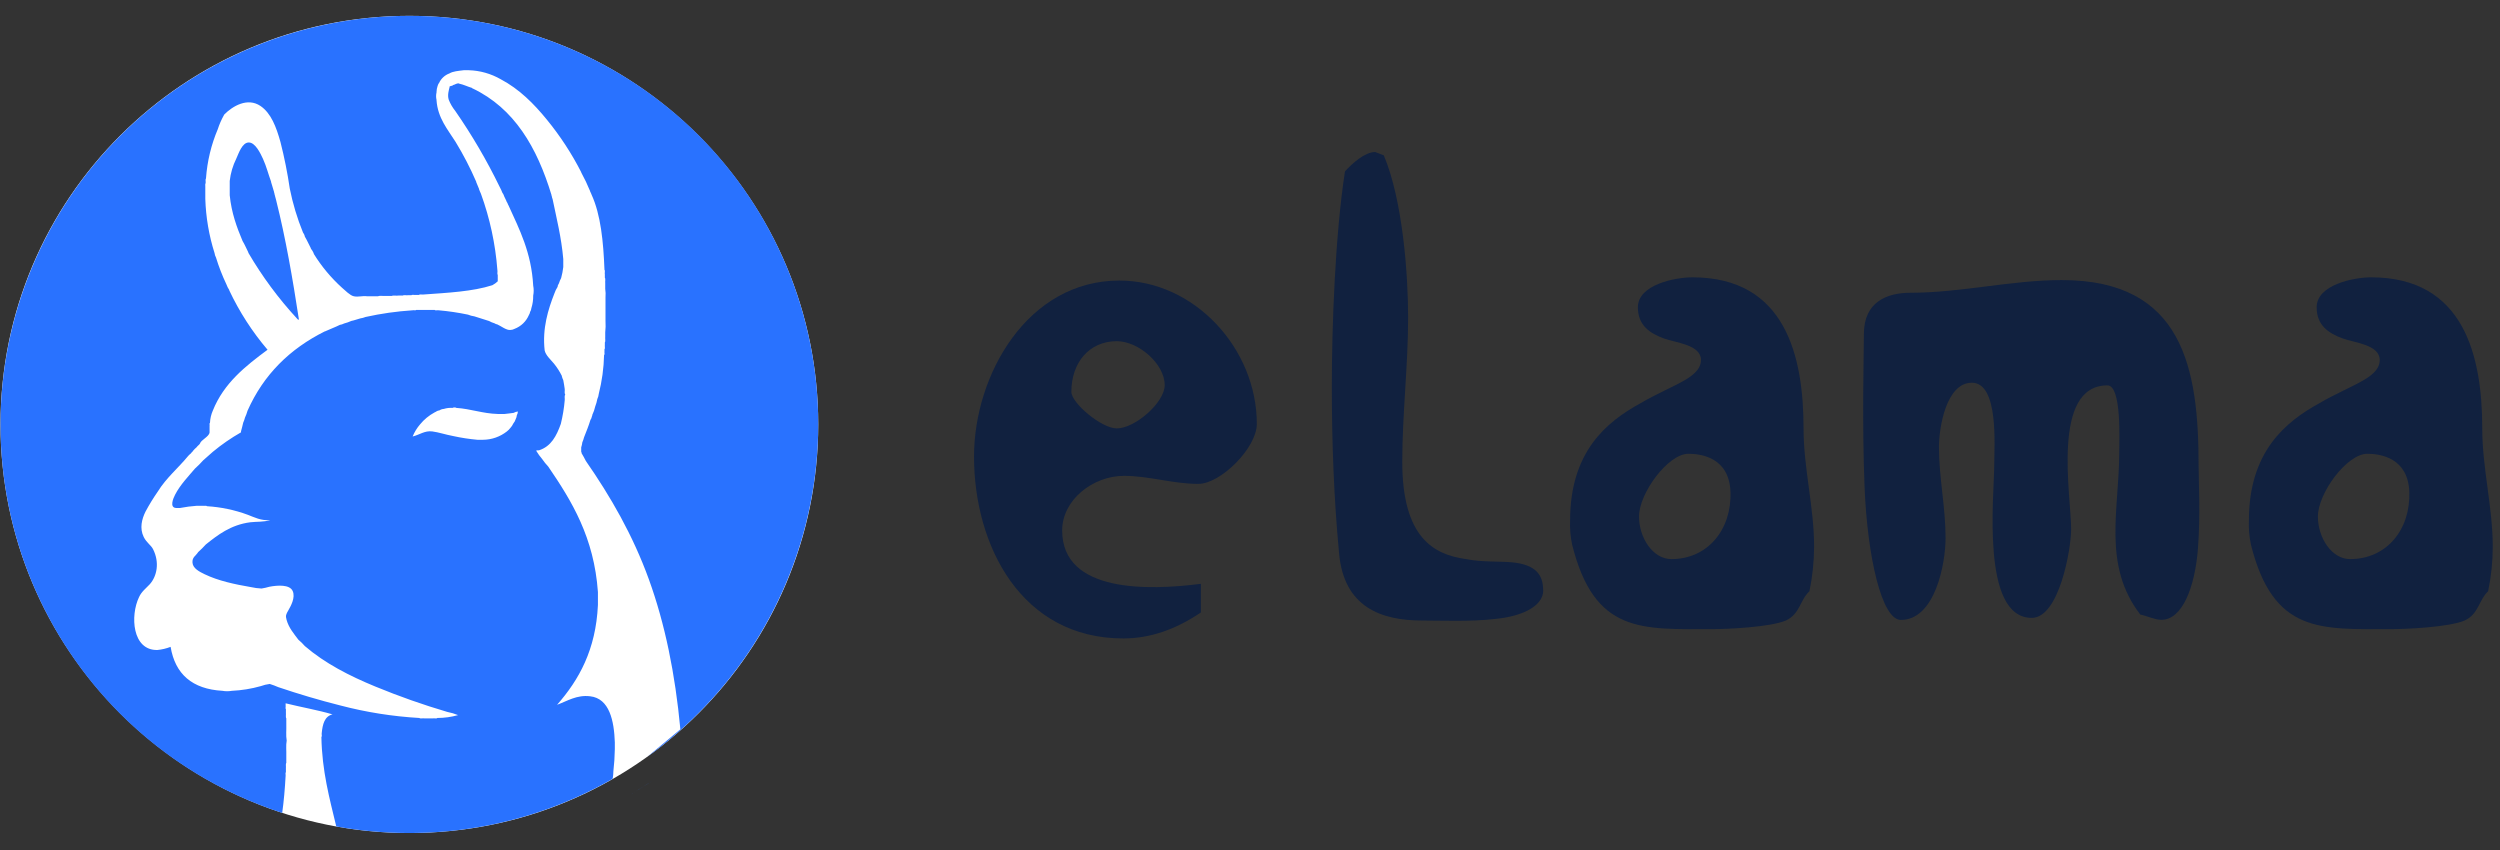
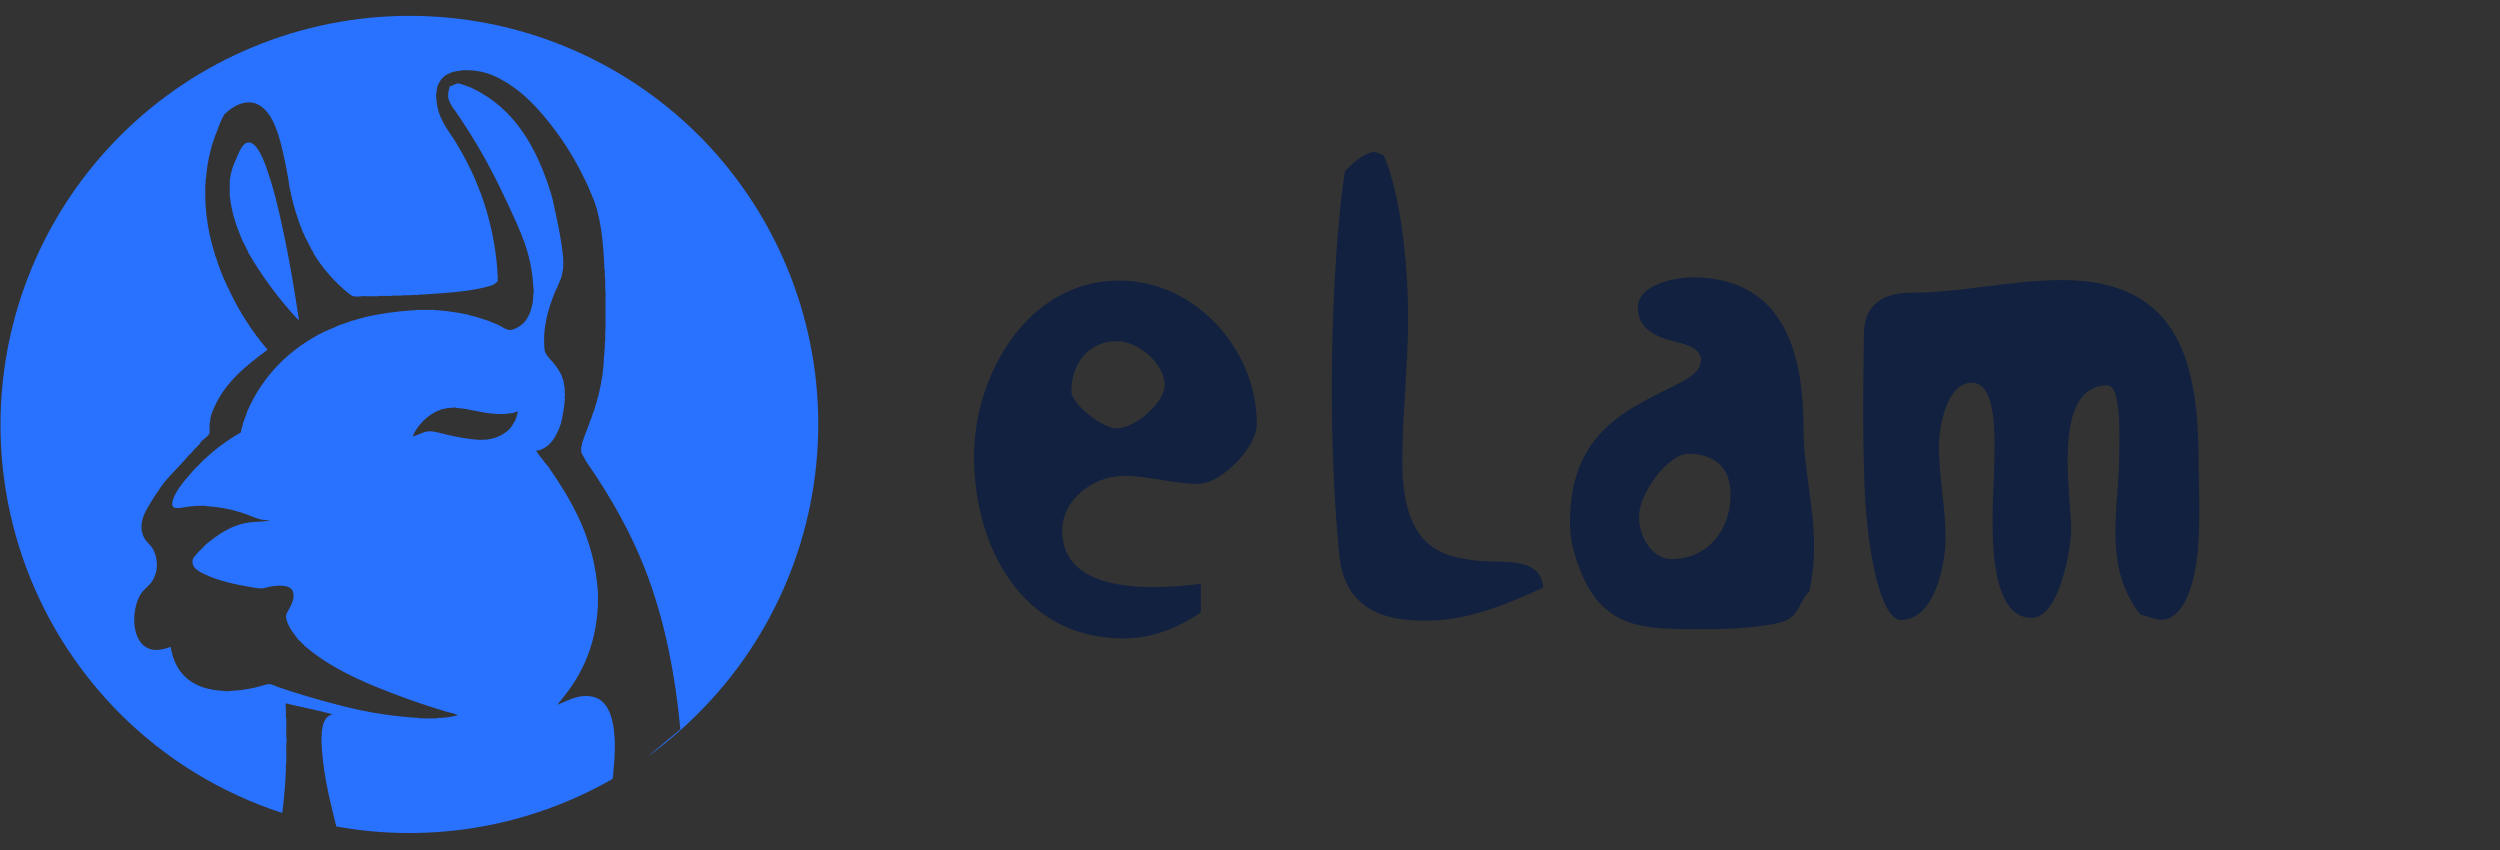
<svg xmlns="http://www.w3.org/2000/svg" width="100" height="34" viewBox="0 0 100 34" fill="none">
  <rect x="0" y="0" width="100" height="34" fill="#333333" stroke="none" />
  <g id="elama 1">
-     <path id="Vector" d="M16.375 33.321C25.407 33.321 32.73 26.004 32.73 16.978C32.73 7.951 25.407 0.634 16.375 0.634C7.342 0.634 0.02 7.951 0.02 16.978C0.02 26.004 7.342 33.321 16.375 33.321Z" fill="white" />
    <path id="Vector_2" d="M26.167 31.178C25.837 31.406 25.498 31.616 25.156 31.82C25.499 31.62 25.836 31.406 26.167 31.178Z" fill="#2972FF" />
    <path id="Vector_3" d="M11.882 12.745C11.888 12.751 11.933 12.817 11.956 12.775C11.705 11.136 11.426 9.524 11.047 8.014C11.036 7.956 11.017 7.91 11.003 7.851V7.838C10.981 7.798 10.982 7.734 10.963 7.693V7.682C10.919 7.547 10.885 7.411 10.843 7.281V7.265C10.732 6.968 10.663 6.673 10.522 6.36C10.418 6.132 10.21 5.697 9.951 5.699C9.691 5.7 9.554 6.114 9.452 6.344C9.313 6.624 9.224 6.926 9.189 7.237V7.81C9.259 8.518 9.472 9.091 9.703 9.641C9.79 9.78 9.855 9.944 9.933 10.094V10.11C10.485 11.056 11.139 11.94 11.882 12.745Z" fill="#2972FF" />
    <path id="Vector_4" d="M27.934 5.397C24.862 2.342 20.702 0.629 16.368 0.634C12.034 0.639 7.879 2.362 4.814 5.425C1.749 8.488 0.025 12.64 0.02 16.972C0.014 21.303 1.728 25.46 4.785 28.53C6.606 30.355 8.835 31.722 11.288 32.517C11.354 32.048 11.396 31.544 11.425 31.035C11.432 30.991 11.405 30.91 11.436 30.892V30.721C11.445 30.66 11.419 30.557 11.452 30.518V30.244C11.46 30.041 11.432 29.806 11.467 29.629V29.615C11.432 29.433 11.46 29.19 11.452 28.985V28.733C11.419 28.691 11.445 28.584 11.436 28.519V28.362C11.405 28.342 11.436 28.26 11.425 28.217V28.132C12.044 28.286 12.701 28.399 13.3 28.575C12.979 28.654 12.904 28.97 12.868 29.332C12.861 29.38 12.89 29.456 12.856 29.476C12.879 30.844 13.182 31.936 13.451 33.058C17.235 33.745 21.14 33.077 24.479 31.17C24.489 31.161 24.499 31.151 24.508 31.14C24.525 31.045 24.534 30.949 24.535 30.852C24.569 30.558 24.588 30.262 24.593 29.966V29.693C24.564 28.841 24.382 27.936 23.604 27.851C23.067 27.787 22.69 28.043 22.283 28.192C23.159 27.194 23.834 25.991 23.917 24.2V23.682C23.763 21.5 22.876 20.048 21.928 18.661C21.838 18.566 21.756 18.464 21.683 18.357C21.598 18.259 21.523 18.154 21.456 18.043V18.013H21.558C22.046 17.858 22.263 17.432 22.433 16.955C22.509 16.645 22.562 16.328 22.589 16.01C22.598 15.944 22.569 15.84 22.605 15.796V15.766C22.569 15.729 22.598 15.628 22.589 15.563C22.574 15.439 22.552 15.324 22.531 15.207C22.506 15.156 22.486 15.103 22.473 15.048V15.034C22.387 14.861 22.282 14.697 22.16 14.546C22.02 14.378 21.833 14.217 21.787 14.02C21.685 13.138 21.929 12.367 22.174 11.743C22.206 11.648 22.25 11.556 22.305 11.472C22.305 11.405 22.342 11.378 22.36 11.328C22.381 11.257 22.409 11.189 22.445 11.124C22.485 10.98 22.513 10.832 22.531 10.683V10.361C22.455 9.493 22.263 8.736 22.102 7.956C22.078 7.918 22.08 7.855 22.059 7.813V7.798C21.482 5.9 20.576 4.329 18.896 3.533C18.886 3.533 18.878 3.533 18.881 3.517C18.705 3.466 18.554 3.386 18.364 3.345C18.355 3.345 18.347 3.345 18.351 3.333C18.25 3.333 18.205 3.386 18.12 3.404C18.108 3.435 18.056 3.425 18.032 3.446H17.992C17.95 3.621 17.891 3.803 17.95 3.99C18.013 4.15 18.1 4.3 18.208 4.434C18.877 5.399 19.471 6.414 19.984 7.47C20.027 7.549 20.065 7.63 20.097 7.714C20.147 7.765 20.159 7.855 20.198 7.917C20.218 7.974 20.254 8.018 20.268 8.075C20.305 8.114 20.312 8.177 20.342 8.219C20.778 9.179 21.256 10.099 21.328 11.424C21.354 11.556 21.354 11.692 21.328 11.824C21.331 11.994 21.306 12.164 21.255 12.326C21.25 12.382 21.231 12.437 21.2 12.484C21.2 12.539 21.169 12.559 21.157 12.599C21.103 12.726 21.025 12.84 20.926 12.936C20.827 13.031 20.71 13.105 20.581 13.154C20.533 13.181 20.48 13.195 20.425 13.198C20.262 13.224 20.033 13.034 19.88 12.971C19.826 12.971 19.809 12.939 19.768 12.928C19.697 12.907 19.628 12.878 19.564 12.841C19.361 12.78 19.173 12.714 18.977 12.655C18.888 12.643 18.801 12.619 18.718 12.585C18.331 12.504 17.94 12.446 17.546 12.412C17.498 12.402 17.411 12.429 17.388 12.398H16.645C16.623 12.429 16.544 12.398 16.501 12.412C15.869 12.453 15.241 12.542 14.623 12.679C14.555 12.706 14.484 12.726 14.412 12.736C14.29 12.768 14.18 12.813 14.052 12.838C13.959 12.88 13.863 12.914 13.765 12.939C13.711 12.967 13.654 12.986 13.594 12.995C13.414 13.086 13.219 13.155 13.034 13.241C13.018 13.241 13.016 13.259 12.992 13.255C11.597 13.951 10.543 14.981 9.9 16.432C9.874 16.526 9.84 16.616 9.799 16.704C9.782 16.774 9.758 16.842 9.728 16.907C9.705 17.029 9.669 17.133 9.641 17.25V17.293C9.244 17.519 8.867 17.779 8.515 18.071C8.386 18.182 8.259 18.302 8.128 18.413C8.027 18.53 7.914 18.637 7.799 18.743C7.561 19.026 7.206 19.391 7.003 19.79C6.924 19.941 6.774 20.305 7.043 20.319H7.203C7.425 20.276 7.65 20.247 7.875 20.231H8.12C8.169 20.243 8.251 20.215 8.276 20.248C8.834 20.282 9.385 20.397 9.91 20.591C10.179 20.693 10.435 20.833 10.81 20.805C10.54 20.886 10.264 20.861 10.01 20.891C9.229 20.993 8.708 21.399 8.233 21.779C8.137 21.885 8.035 21.987 7.928 22.083C7.827 22.243 7.68 22.286 7.7 22.512C7.719 22.737 7.977 22.869 8.185 22.969C8.729 23.233 9.399 23.375 10.031 23.483C10.173 23.515 10.317 23.534 10.462 23.541C10.568 23.524 10.672 23.5 10.775 23.47C11.105 23.407 11.588 23.375 11.707 23.64C11.826 23.905 11.628 24.249 11.534 24.413C11.441 24.576 11.413 24.623 11.465 24.8C11.552 25.111 11.749 25.341 11.935 25.588C12.028 25.666 12.115 25.751 12.194 25.843C12.993 26.53 13.97 27.033 15.014 27.462C15.956 27.85 16.916 28.189 17.893 28.477C18.04 28.505 18.184 28.548 18.323 28.604C18.052 28.68 17.773 28.719 17.493 28.719C17.464 28.754 17.373 28.725 17.32 28.735H16.975C16.913 28.725 16.815 28.754 16.772 28.719C15.703 28.657 14.643 28.489 13.607 28.217C12.78 28.009 11.922 27.754 11.132 27.486C11.021 27.437 10.906 27.394 10.79 27.358C10.667 27.373 10.547 27.402 10.431 27.445C10.053 27.552 9.663 27.615 9.27 27.633C9.148 27.655 9.022 27.655 8.9 27.633C7.686 27.563 7.007 26.964 6.824 25.874C6.654 25.94 6.475 25.983 6.293 26C5.288 26.019 5.203 24.626 5.562 23.883C5.663 23.66 5.847 23.527 5.992 23.369C6.279 23.047 6.391 22.497 6.121 21.965C6.038 21.803 5.858 21.703 5.749 21.48C5.576 21.128 5.674 20.762 5.82 20.465C5.968 20.189 6.131 19.922 6.31 19.665C6.64 19.126 7.161 18.686 7.495 18.275C7.537 18.222 7.586 18.174 7.64 18.132C7.66 18.09 7.704 18.074 7.724 18.03C7.767 17.978 7.815 17.93 7.867 17.887C7.902 17.831 7.963 17.801 7.997 17.746C8.041 17.592 8.354 17.477 8.383 17.302C8.383 17.274 8.383 17.247 8.383 17.216V17.056C8.394 17.012 8.365 16.933 8.399 16.915C8.406 16.747 8.445 16.581 8.512 16.427C8.951 15.327 9.815 14.647 10.702 13.99C10.089 13.27 9.574 12.471 9.171 11.616V11.602C9.123 11.531 9.085 11.454 9.056 11.373C8.891 11.026 8.752 10.667 8.639 10.299C8.61 10.246 8.591 10.188 8.583 10.127C8.36 9.423 8.235 8.691 8.212 7.952V7.458C8.212 7.412 8.202 7.356 8.225 7.328C8.234 7.27 8.207 7.175 8.24 7.141V7.127C8.289 6.452 8.448 5.789 8.712 5.166C8.774 4.973 8.856 4.786 8.955 4.609C8.962 4.602 8.965 4.585 8.972 4.579C9.304 4.245 9.898 3.888 10.418 4.238C10.843 4.526 11.05 5.077 11.219 5.683C11.375 6.296 11.499 6.916 11.591 7.542C11.711 8.144 11.888 8.732 12.12 9.301C12.153 9.343 12.177 9.392 12.191 9.444V9.459C12.281 9.606 12.352 9.775 12.434 9.929V9.942C12.48 10 12.519 10.064 12.549 10.131V10.151C12.86 10.655 13.241 11.112 13.68 11.509C13.807 11.616 14.002 11.821 14.154 11.851C14.333 11.891 14.514 11.822 14.683 11.851H15.112C15.188 11.818 15.327 11.845 15.428 11.838H15.671C15.733 11.805 15.857 11.838 15.943 11.822H16.115C16.158 11.789 16.263 11.822 16.329 11.808H16.459C16.491 11.776 16.587 11.808 16.646 11.797H16.759C16.788 11.762 16.879 11.789 16.932 11.781C17.906 11.711 18.904 11.663 19.695 11.408C19.774 11.366 19.846 11.313 19.91 11.252V10.993C19.878 10.959 19.91 10.866 19.896 10.807C19.817 9.761 19.595 8.731 19.236 7.746C19.205 7.696 19.191 7.628 19.163 7.574V7.56C19.122 7.473 19.092 7.375 19.05 7.287V7.273C18.811 6.72 18.534 6.185 18.22 5.671C17.915 5.186 17.509 4.724 17.461 4.011V3.996C17.438 3.898 17.438 3.795 17.461 3.697V3.679C17.463 3.597 17.477 3.516 17.504 3.439C17.523 3.403 17.528 3.349 17.561 3.324C17.6 3.235 17.658 3.155 17.729 3.089C17.8 3.023 17.884 2.971 17.975 2.938C18.119 2.85 18.338 2.836 18.549 2.809H18.753C19.2 2.822 19.637 2.946 20.026 3.168C20.777 3.565 21.356 4.151 21.873 4.784C22.405 5.434 22.866 6.139 23.248 6.887V6.897C23.381 7.14 23.5 7.39 23.605 7.647V7.659C23.629 7.7 23.648 7.744 23.664 7.789C24.031 8.593 24.135 9.662 24.179 10.793C24.213 10.826 24.179 10.92 24.194 10.978V11.109C24.228 11.15 24.2 11.257 24.209 11.322V11.552C24.226 11.665 24.229 11.78 24.22 11.894V12.839C24.229 12.991 24.226 13.144 24.209 13.297V13.47C24.2 13.542 24.228 13.65 24.194 13.697V13.798C24.184 13.85 24.213 13.94 24.179 13.969V14.055C24.169 14.098 24.2 14.178 24.163 14.199C24.151 14.725 24.079 15.248 23.95 15.758C23.943 15.828 23.923 15.897 23.893 15.961C23.874 16.064 23.846 16.164 23.808 16.261C23.783 16.375 23.745 16.485 23.694 16.59C23.694 16.609 23.69 16.628 23.68 16.645C23.66 16.695 23.656 16.757 23.62 16.789C23.547 17.035 23.453 17.258 23.363 17.49C23.345 17.56 23.322 17.628 23.293 17.693C23.285 17.762 23.269 17.83 23.248 17.896V18.068C23.253 18.088 23.268 18.096 23.263 18.127C23.326 18.229 23.377 18.33 23.435 18.44C24.422 19.861 25.311 21.398 25.956 23.177C26.6 24.956 27.006 26.944 27.215 29.173L25.895 30.271C26.62 29.747 27.302 29.165 27.934 28.53C29.454 27.012 30.66 25.208 31.483 23.224C32.306 21.239 32.73 19.112 32.73 16.963C32.73 14.815 32.306 12.688 31.483 10.703C30.66 8.718 29.454 6.915 27.934 5.396V5.397ZM18.137 17.444C17.832 17.388 17.537 17.288 17.292 17.257C16.988 17.217 16.784 17.392 16.505 17.46C16.578 17.282 16.679 17.118 16.805 16.972C16.963 16.779 17.158 16.619 17.378 16.499C17.445 16.473 17.488 16.422 17.576 16.416C17.628 16.381 17.688 16.361 17.751 16.357C17.867 16.321 17.988 16.307 18.109 16.316C18.122 16.291 18.237 16.291 18.253 16.316C18.845 16.356 19.295 16.541 19.913 16.559H20.184C20.314 16.55 20.417 16.527 20.544 16.515C20.597 16.485 20.655 16.466 20.716 16.459C20.713 16.513 20.698 16.567 20.672 16.615C20.668 16.666 20.654 16.715 20.63 16.759C20.609 16.828 20.575 16.891 20.529 16.946C20.501 17.009 20.463 17.066 20.416 17.116C20.375 17.17 20.327 17.218 20.273 17.259C20.002 17.471 19.669 17.588 19.326 17.591H19.094C18.772 17.562 18.452 17.513 18.137 17.444Z" fill="#2972FF" />
    <path id="Vector_5" d="M44.963 19.034C43.719 19.034 42.487 19.992 42.487 21.219C42.487 23.726 45.958 23.62 48.035 23.353V24.498C47.01 25.192 45.981 25.538 44.932 25.538C40.856 25.538 38.961 21.832 38.961 18.263C38.961 15.005 41.093 11.222 44.776 11.222C47.776 11.222 50.273 13.943 50.273 16.956C50.273 17.913 48.829 19.355 47.935 19.355C46.927 19.358 45.958 19.034 44.963 19.034ZM42.854 15.671C42.854 16.124 44.063 17.136 44.67 17.136C45.404 17.136 46.588 16.099 46.588 15.406C46.588 14.552 45.537 13.647 44.67 13.647C43.567 13.651 42.854 14.503 42.854 15.68V15.671Z" fill="#11213F" />
-     <path id="Vector_6" d="M56.881 24.821C55.251 24.821 53.751 24.288 53.563 22.127C53.355 19.942 53.273 17.675 53.273 15.462C53.273 13.039 53.407 9.386 53.799 6.854C54.09 6.538 54.588 6.081 55.008 6.081L55.352 6.214C56.117 8.026 56.325 11.012 56.325 12.693C56.325 14.636 56.091 16.558 56.091 18.472C56.091 21.51 57.353 22.178 58.614 22.36C59.298 22.496 59.983 22.442 60.511 22.496C61.272 22.577 61.694 22.87 61.721 23.509C61.825 24.177 60.984 24.654 59.775 24.761C58.806 24.873 57.619 24.821 56.881 24.821Z" fill="#11213F" />
+     <path id="Vector_6" d="M56.881 24.821C55.251 24.821 53.751 24.288 53.563 22.127C53.355 19.942 53.273 17.675 53.273 15.462C53.273 13.039 53.407 9.386 53.799 6.854C54.09 6.538 54.588 6.081 55.008 6.081L55.352 6.214C56.117 8.026 56.325 11.012 56.325 12.693C56.325 14.636 56.091 16.558 56.091 18.472C56.091 21.51 57.353 22.178 58.614 22.36C59.298 22.496 59.983 22.442 60.511 22.496C61.272 22.577 61.694 22.87 61.721 23.509C58.806 24.873 57.619 24.821 56.881 24.821Z" fill="#11213F" />
    <path id="Vector_7" d="M71.433 24.822C70.797 25.089 69.089 25.166 68.484 25.166C65.668 25.166 63.774 25.352 62.884 21.781C62.818 21.466 62.791 21.144 62.804 20.822C62.804 18.076 64.251 16.879 65.617 16.131C66.248 15.758 66.906 15.489 67.408 15.197C67.853 14.931 68.039 14.689 68.039 14.399C68.039 13.786 67.012 13.706 66.565 13.542C65.986 13.332 65.515 13.011 65.515 12.291C65.515 11.384 67.012 11.093 67.692 11.093C71.434 11.093 72.142 14.266 72.142 17.142C72.142 18.719 72.564 20.29 72.564 21.862C72.562 22.462 72.5 23.061 72.378 23.648C71.983 24.022 72.008 24.551 71.433 24.822ZM65.561 20.66C65.561 21.512 66.115 22.364 66.855 22.364C68.3 22.364 69.272 21.193 69.219 19.673C69.168 18.313 68.066 18.151 67.536 18.151C66.723 18.151 65.561 19.727 65.561 20.66Z" fill="#11213F" />
    <path id="Vector_8" d="M86.455 24.793C86.19 24.793 85.877 24.634 85.613 24.583C84.088 22.609 84.769 20.372 84.769 18.105C84.769 17.628 84.873 15.415 84.297 15.415C82.036 15.415 82.846 19.838 82.846 21.171C82.846 21.947 82.372 24.715 81.27 24.715C79.221 24.715 79.77 19.814 79.77 18.56C79.77 17.838 79.957 15.309 78.875 15.309C77.849 15.309 77.558 17.095 77.558 17.893C77.558 19.094 77.823 20.293 77.823 21.517C77.823 22.558 77.4 24.797 76.034 24.797C75.268 24.797 74.694 22.264 74.582 19.467C74.478 16.882 74.555 14.108 74.555 13.363C74.555 12.056 75.502 11.71 76.421 11.71C78.447 11.71 80.446 11.203 82.472 11.203C87.337 11.203 87.944 14.748 87.944 18.639C87.944 19.174 88.021 20.613 87.918 21.947C87.796 23.488 87.295 24.793 86.455 24.793Z" fill="#11213F" />
-     <path id="Vector_9" d="M98.584 24.822C97.95 25.089 96.242 25.166 95.636 25.166C92.822 25.166 90.93 25.352 90.036 21.781C89.971 21.466 89.943 21.144 89.956 20.822C89.956 18.076 91.409 16.879 92.77 16.131C93.399 15.758 94.06 15.49 94.56 15.197C95.009 14.931 95.189 14.689 95.189 14.399C95.189 13.786 94.163 13.706 93.719 13.542C93.138 13.332 92.666 13.011 92.666 12.291C92.666 11.384 94.163 11.093 94.844 11.093C98.577 11.093 99.29 14.267 99.29 17.143C99.29 18.719 99.71 20.29 99.71 21.862C99.71 22.462 99.648 23.061 99.526 23.648C99.135 24.022 99.16 24.551 98.584 24.822ZM92.716 20.661C92.716 21.512 93.268 22.364 94.004 22.364C95.456 22.364 96.425 21.193 96.372 19.673C96.322 18.313 95.214 18.151 94.695 18.151C93.875 18.151 92.716 19.727 92.716 20.661Z" fill="#11213F" />
  </g>
</svg>